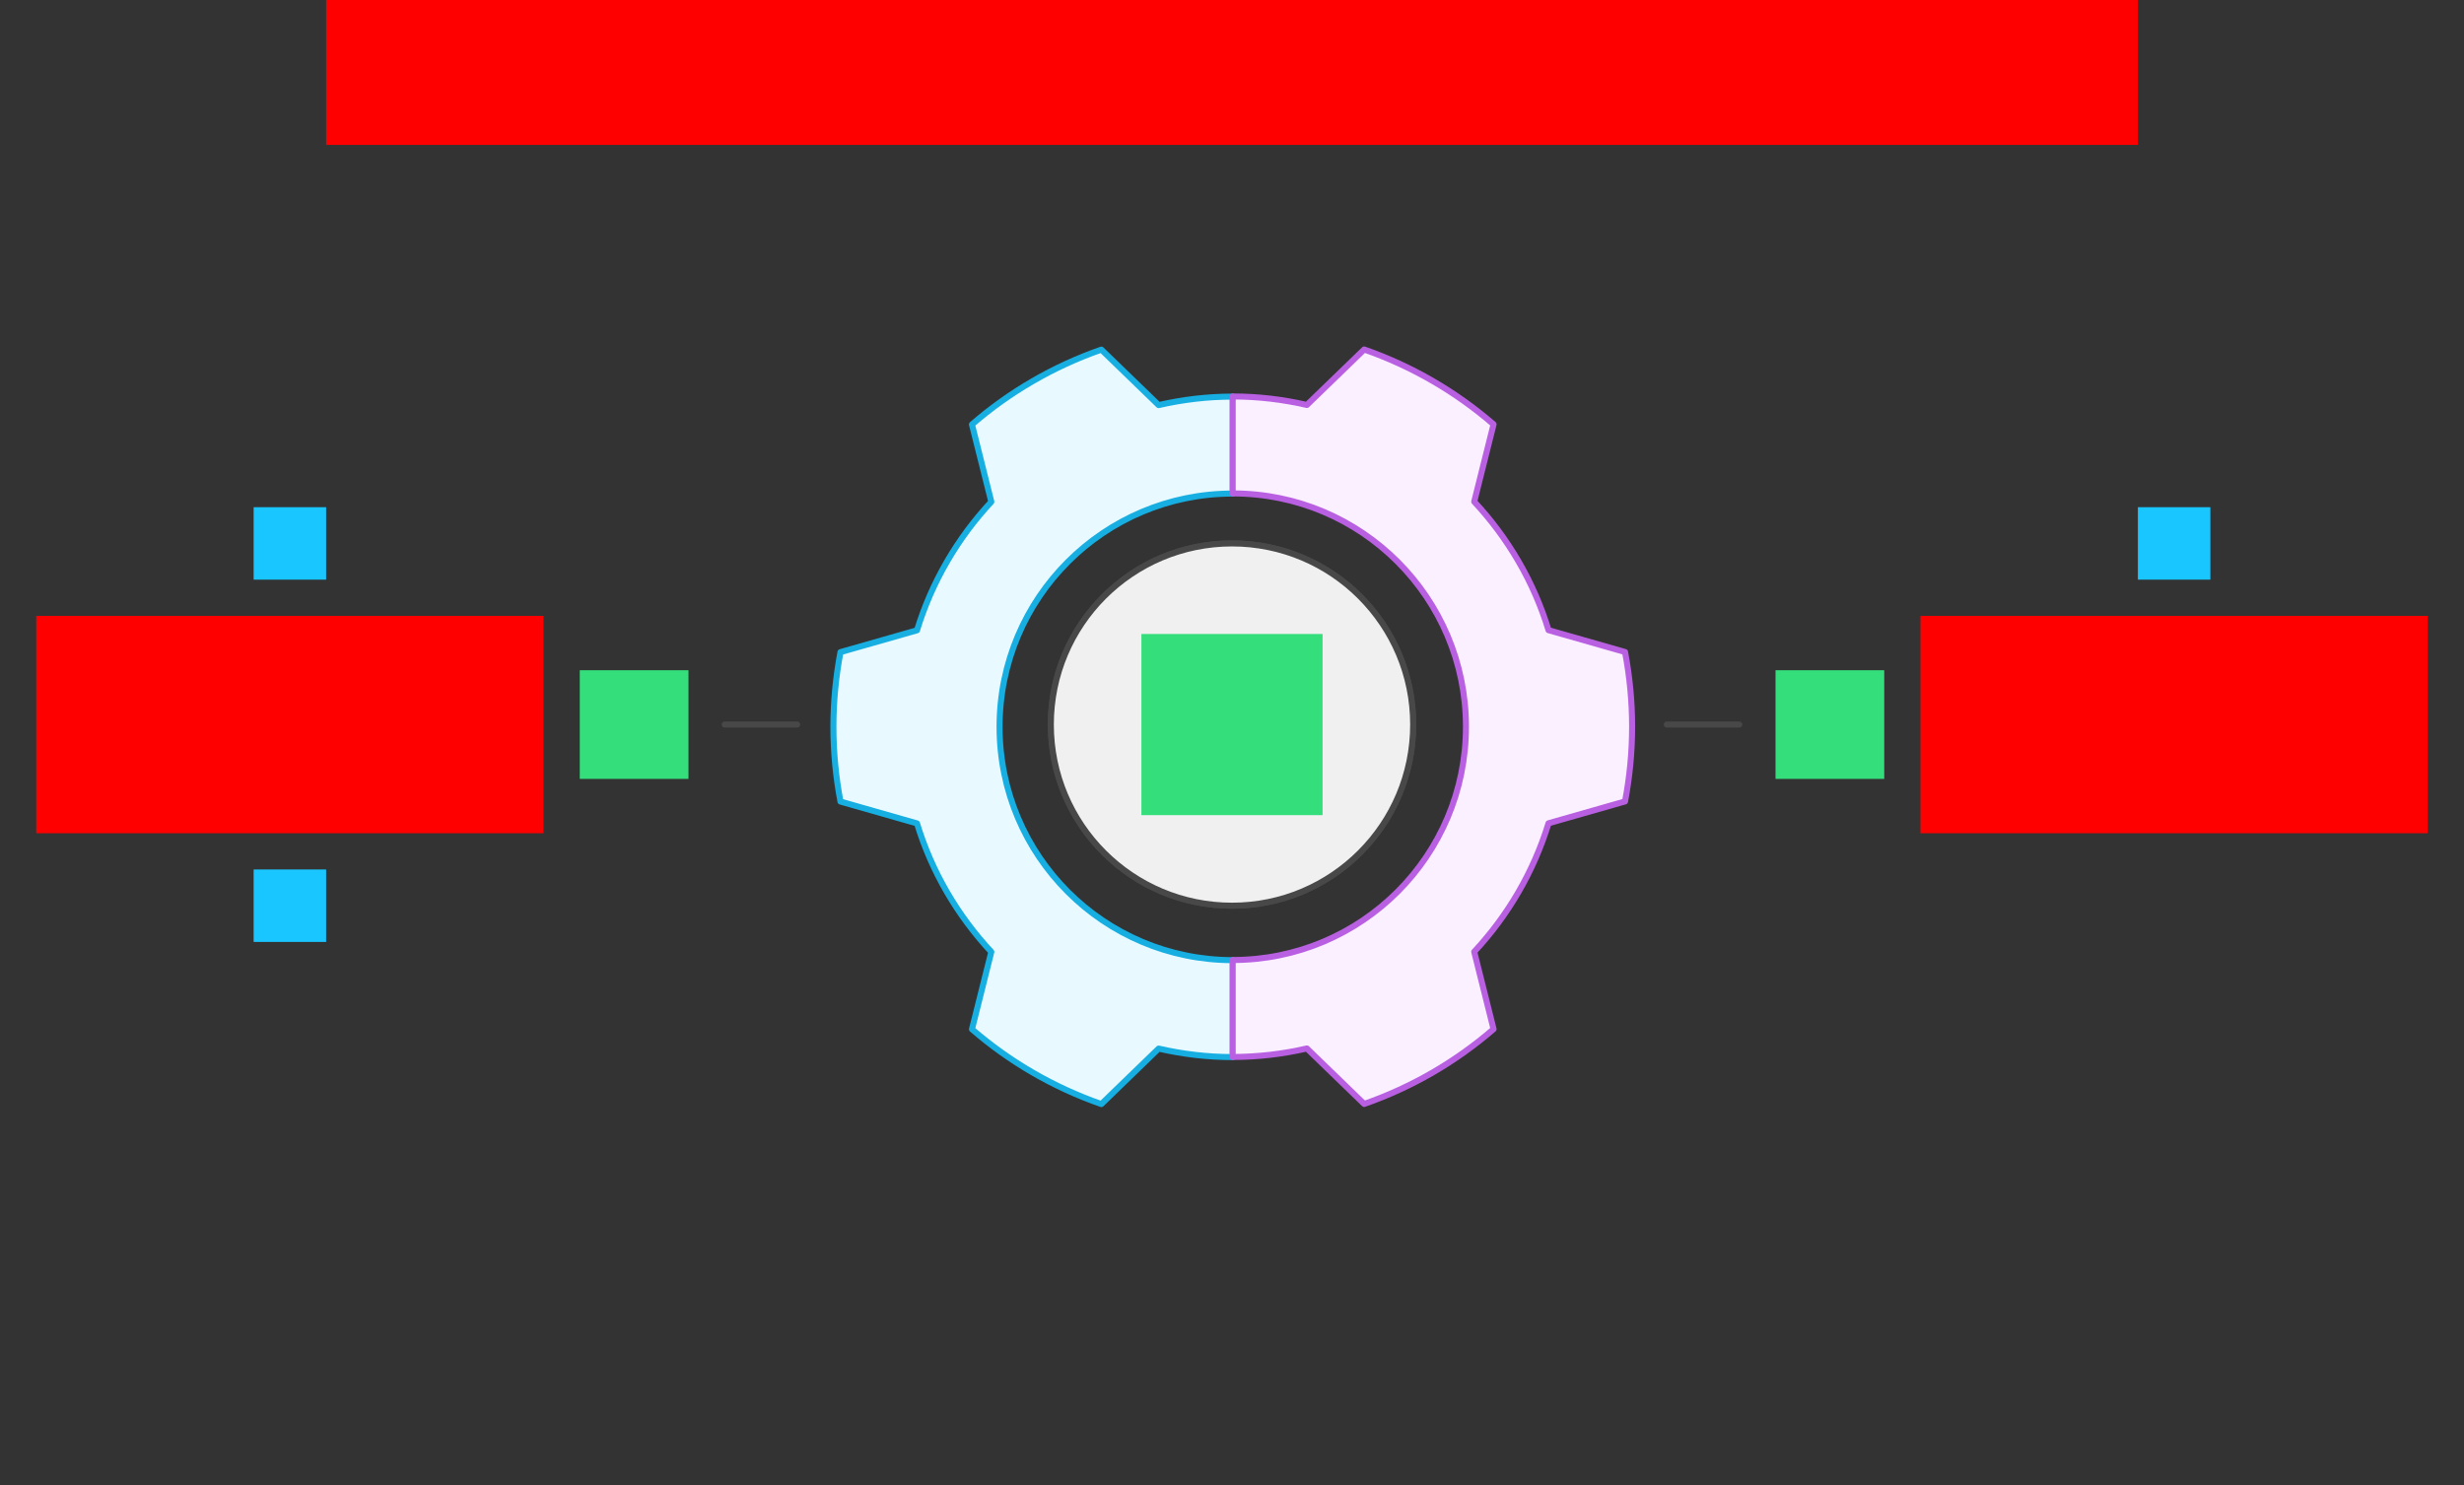
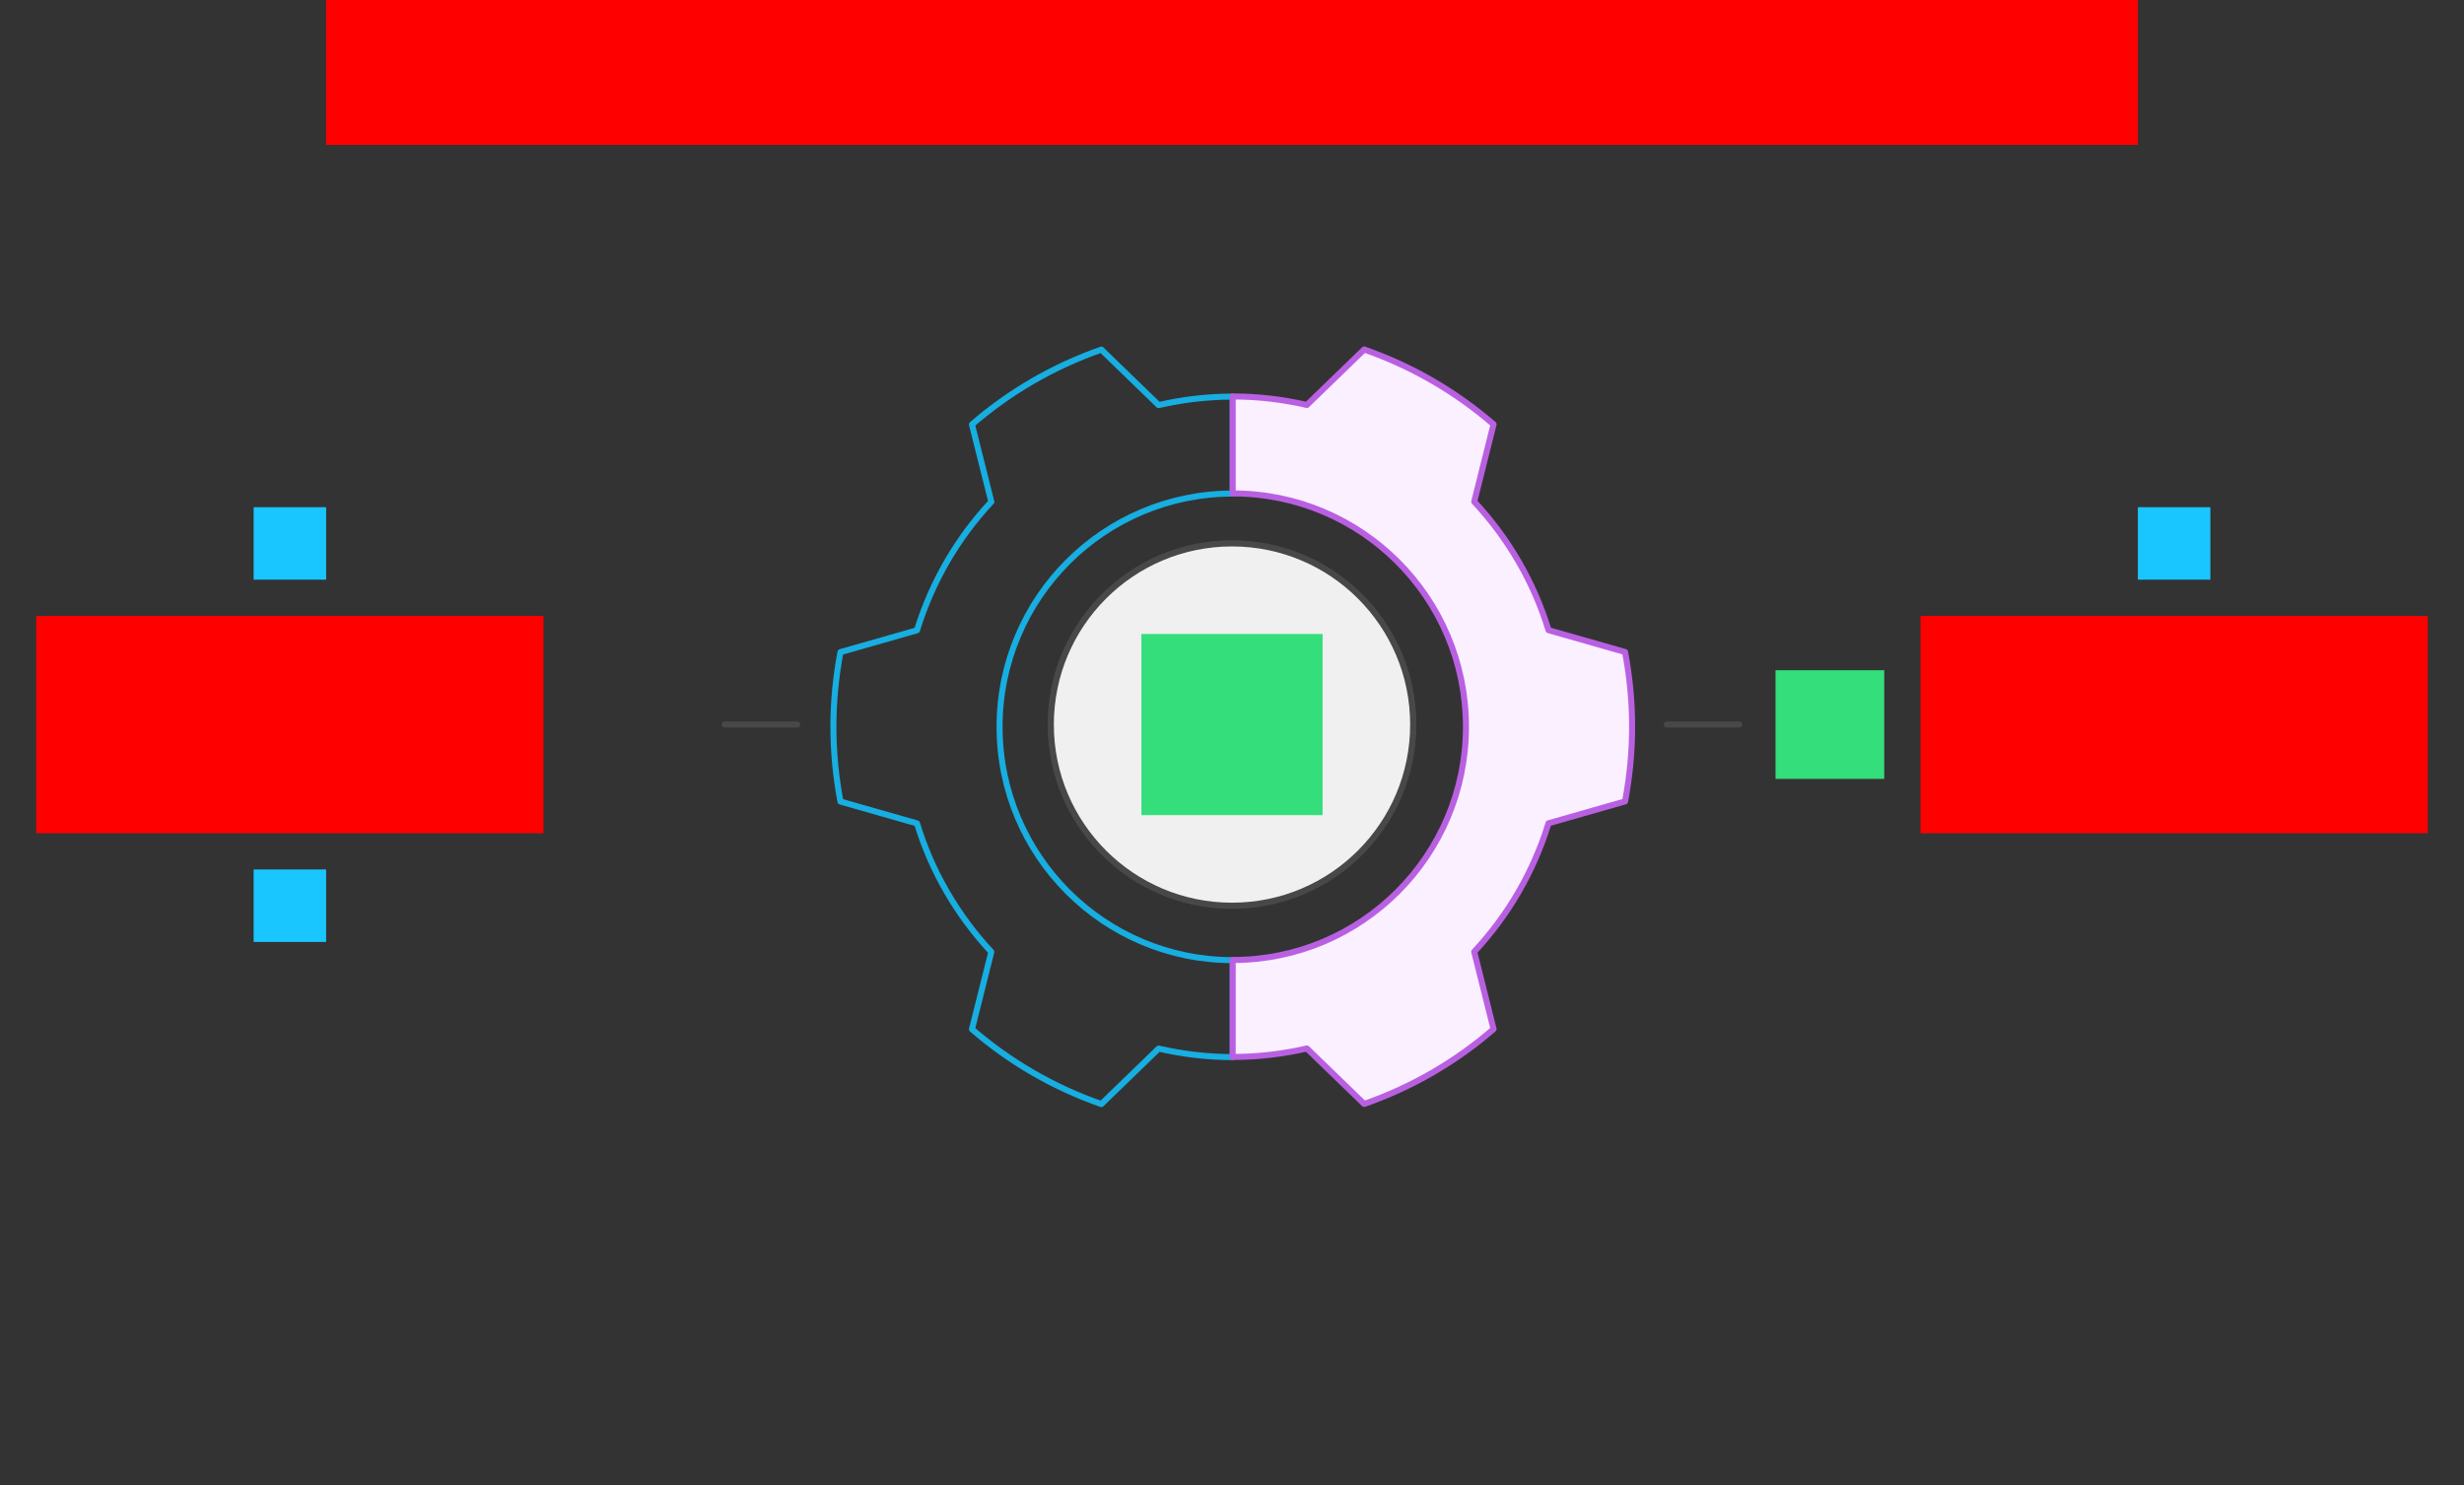
<svg xmlns="http://www.w3.org/2000/svg" width="816" height="492">
  <rect width="100%" height="100%" fill="#333333" stroke="none" />
  <g id="Gear-v1--family--2">
    <g id="lines">
      <g id="g-0">
        <g id="cu">
          <g id="cu_1">
            <path id="Vector" transform="translate(348, 180)" fill="#f0f0f0" d="M60 120 C93.137 120 120 93.137 120 60 C120 26.863 93.137 4.7684e-6 60 4.7684e-6 C26.863 4.7684e-6 0 26.863 0 60 C0 93.137 26.863 120 60 120 Z" />
            <path id="Vector_1" transform="translate(348, 180)" fill="none" stroke="#484848" stroke-width="2" stroke-linejoin="round" stroke-linecap="round" stroke-miterlimit="4" d="M 120 60 C 120 93.137 93.137 120 60 120 C 26.863 120 0 93.137 0 60 C 0 26.863 26.863 0 60 0 C 93.137 0 120 26.863 120 60 Z" />
          </g>
          <g id="cu_2">
            <path id="Vector_2" transform="translate(348, 180)" fill="#f0f0f0" d="M60 120 C93.137 120 120 93.137 120 60 C120 26.863 93.137 4.7684e-6 60 4.7684e-6 C26.863 4.7684e-6 0 26.863 0 60 C0 93.137 26.863 120 60 120 Z" />
            <path id="Vector_3" transform="translate(348, 180)" fill="none" stroke="#484848" stroke-width="2" stroke-linejoin="round" stroke-linecap="round" stroke-miterlimit="4" d="M 120 60 C 120 93.137 93.137 120 60 120 C 26.863 120 0 93.137 0 60 C 0 26.863 26.863 0 60 0 C 93.137 0 120 26.863 120 60 Z" />
          </g>
        </g>
      </g>
      <g id="g-1">
        <g id="cu_3">
          <g id="cu_4">
-             <path id="Vector_4" transform="translate(275.998, 115.808)" fill="#e8f9ff" d="M132.276 202.223 C89.599 202.223 55.025 167.638 55.025 124.948 C55.025 82.259 89.599 47.674 132.276 47.674 L132.276 15.559 C123.827 15.559 115.595 16.556 107.71 18.376 L88.733 0 C72.832 5.548 58.361 13.999 45.883 24.79 L52.295 50.404 C41.117 62.409 32.625 76.885 27.686 92.964 L2.34 100.201 C0.823 108.219 0 116.497 0 124.948 C0 133.4 0.823 141.677 2.34 149.695 L27.686 156.933 C32.582 173.012 41.117 187.488 52.295 199.493 L45.883 225.106 C58.361 235.898 72.832 244.349 88.733 249.897 L107.71 231.521 C115.595 233.341 123.827 234.338 132.276 234.338 L132.276 202.223 Z" />
            <path id="Vector_5" transform="translate(275.998, 115.808)" fill="none" stroke="#17aee1" stroke-width="2" stroke-linejoin="round" stroke-linecap="round" stroke-miterlimit="4" d="M 132.276 202.223 C 89.599 202.223 55.025 167.638 55.025 124.948 C 55.025 82.259 89.599 47.674 132.276 47.674 L 132.276 15.559 C 123.827 15.559 115.595 16.556 107.71 18.376 L 88.733 0 C 72.832 5.548 58.361 13.999 45.883 24.79 L 52.295 50.404 C 41.117 62.409 32.625 76.885 27.686 92.964 L 2.34 100.201 C 0.823 108.219 0 116.497 0 124.948 C 0 133.4 0.823 141.678 2.34 149.695 L 27.686 156.933 C 32.582 173.012 41.117 187.488 52.295 199.493 L 45.883 225.106 C 58.361 235.898 72.832 244.349 88.733 249.897 L 107.71 231.521 C 115.595 233.341 123.827 234.338 132.276 234.338 L 132.276 202.223 Z" />
          </g>
        </g>
        <g id="cu_5">
          <path id="line" transform="translate(240, 240)" fill="none" stroke="#484848" stroke-width="2" stroke-linejoin="round" stroke-linecap="round" stroke-miterlimit="4" d="M 0 0 L 24 0" />
        </g>
      </g>
      <g id="g-2">
        <g id="cu_6">
          <g id="cu_7">
            <path id="Vector_6" transform="translate(408.23, 115.765)" fill="#faf0ff" d="M129.936 100.201 L104.59 92.964 C99.694 76.885 91.159 62.409 79.981 50.404 L86.393 24.79 C73.915 13.999 59.444 5.548 43.543 0 L24.566 18.376 C16.681 16.556 8.449 15.559 0 15.559 L0 47.674 C42.677 47.674 77.251 82.259 77.251 124.948 C77.251 167.638 42.677 202.223 0 202.223 L0 234.338 C8.449 234.338 16.681 233.341 24.566 231.521 L43.543 249.897 C59.444 244.349 73.915 235.898 86.393 225.106 L79.981 199.493 C91.159 187.488 99.651 173.012 104.59 156.933 L129.936 149.695 C131.452 141.678 132.276 133.4 132.276 124.948 C132.276 116.497 131.452 108.219 129.936 100.201 Z" />
            <path id="Vector_7" transform="translate(408.23, 115.765)" fill="none" stroke="#b960e2" stroke-width="2" stroke-linejoin="round" stroke-linecap="round" stroke-miterlimit="4" d="M 129.936 100.201 L 104.59 92.964 C 99.694 76.885 91.159 62.409 79.981 50.404 L 86.393 24.79 C 73.915 13.999 59.444 5.548 43.543 0 L 24.566 18.376 C 16.681 16.556 8.449 15.559 0 15.559 L 0 47.674 C 42.677 47.674 77.251 82.259 77.251 124.948 C 77.251 167.638 42.677 202.223 0 202.223 L 0 234.338 C 8.449 234.338 16.681 233.341 24.566 231.521 L 43.543 249.897 C 59.444 244.349 73.915 235.898 86.393 225.106 L 79.981 199.493 C 91.159 187.488 99.651 173.012 104.59 156.933 L 129.936 149.695 C 131.452 141.678 132.276 133.4 132.276 124.948 C 132.276 116.497 131.452 108.219 129.936 100.201 Z" />
          </g>
        </g>
        <g id="cu_8">
          <path id="line_1" transform="matrix(-1, 0, 0, 1, 576, 240)" fill="none" stroke="#484848" stroke-width="2" stroke-linejoin="round" stroke-linecap="round" stroke-miterlimit="4" d="M 0 0 L 24 0" />
        </g>
      </g>
    </g>
    <path id="tx-cb-title" transform="matrix(1, -1.6081230200044232e-16, 1.6081230200044232e-16, 1, 108, 0)" fill="#ff00001a" d="M0 0 L600 0 L600 48 L0 48 L0 0 Z" />
    <rect id="bt-cc-add-3" fill="#1ac6ff33" transform="matrix(1, -8.326672684688674e-17, 8.326672684688674e-17, 1, 84, 288)" width="24" height="24" rx="0" ry="0" />
    <rect id="bt-cc-add-2" fill="#1ac6ff33" transform="matrix(1, 5.551115123125783e-17, -5.551115123125783e-17, 1, 708, 168)" width="24" height="24" rx="0" ry="0" />
    <rect id="bt-cc-add-1" fill="#1ac6ff33" transform="matrix(1, 5.551115123125783e-17, -5.551115123125783e-17, 1, 84, 168)" width="24" height="24" rx="0" ry="0" />
-     <path id="ic-cc-1" transform="matrix(1, 1.1102230246251565e-16, -1.1102230246251565e-16, 1, 192, 222)" fill="#33de7b1a" d="M0 0 L36 0 L36 36 L0 36 L0 0 Z" />
    <path id="ic-cc-2" transform="matrix(1, -5.551115123125783e-17, 5.551115123125783e-17, 1, 588, 222)" fill="#33de7b1a" d="M0 0 L36 0 L36 36 L0 36 L0 0 Z" />
    <path id="ic-cc-0" transform="matrix(1, 1.1102230246251565e-16, -1.1102230246251565e-16, 1, 378, 210)" fill="#33de7b1a" d="M0 0 L60 0 L60 60 L0 60 L0 0 Z" />
    <path id="tx-rc-1" transform="matrix(1, -5.551115123125783e-17, 5.551115123125783e-17, 1, 12, 204)" fill="#ff00001a" d="M0 0 L168 0 L168 72 L0 72 L0 0 Z" />
    <path id="tx-lc-2" transform="matrix(1, -5.551115123125783e-17, 5.551115123125783e-17, 1, 636, 204)" fill="#ff00001a" d="M0 0 L168 0 L168 72 L0 72 L0 0 Z" />
  </g>
</svg>